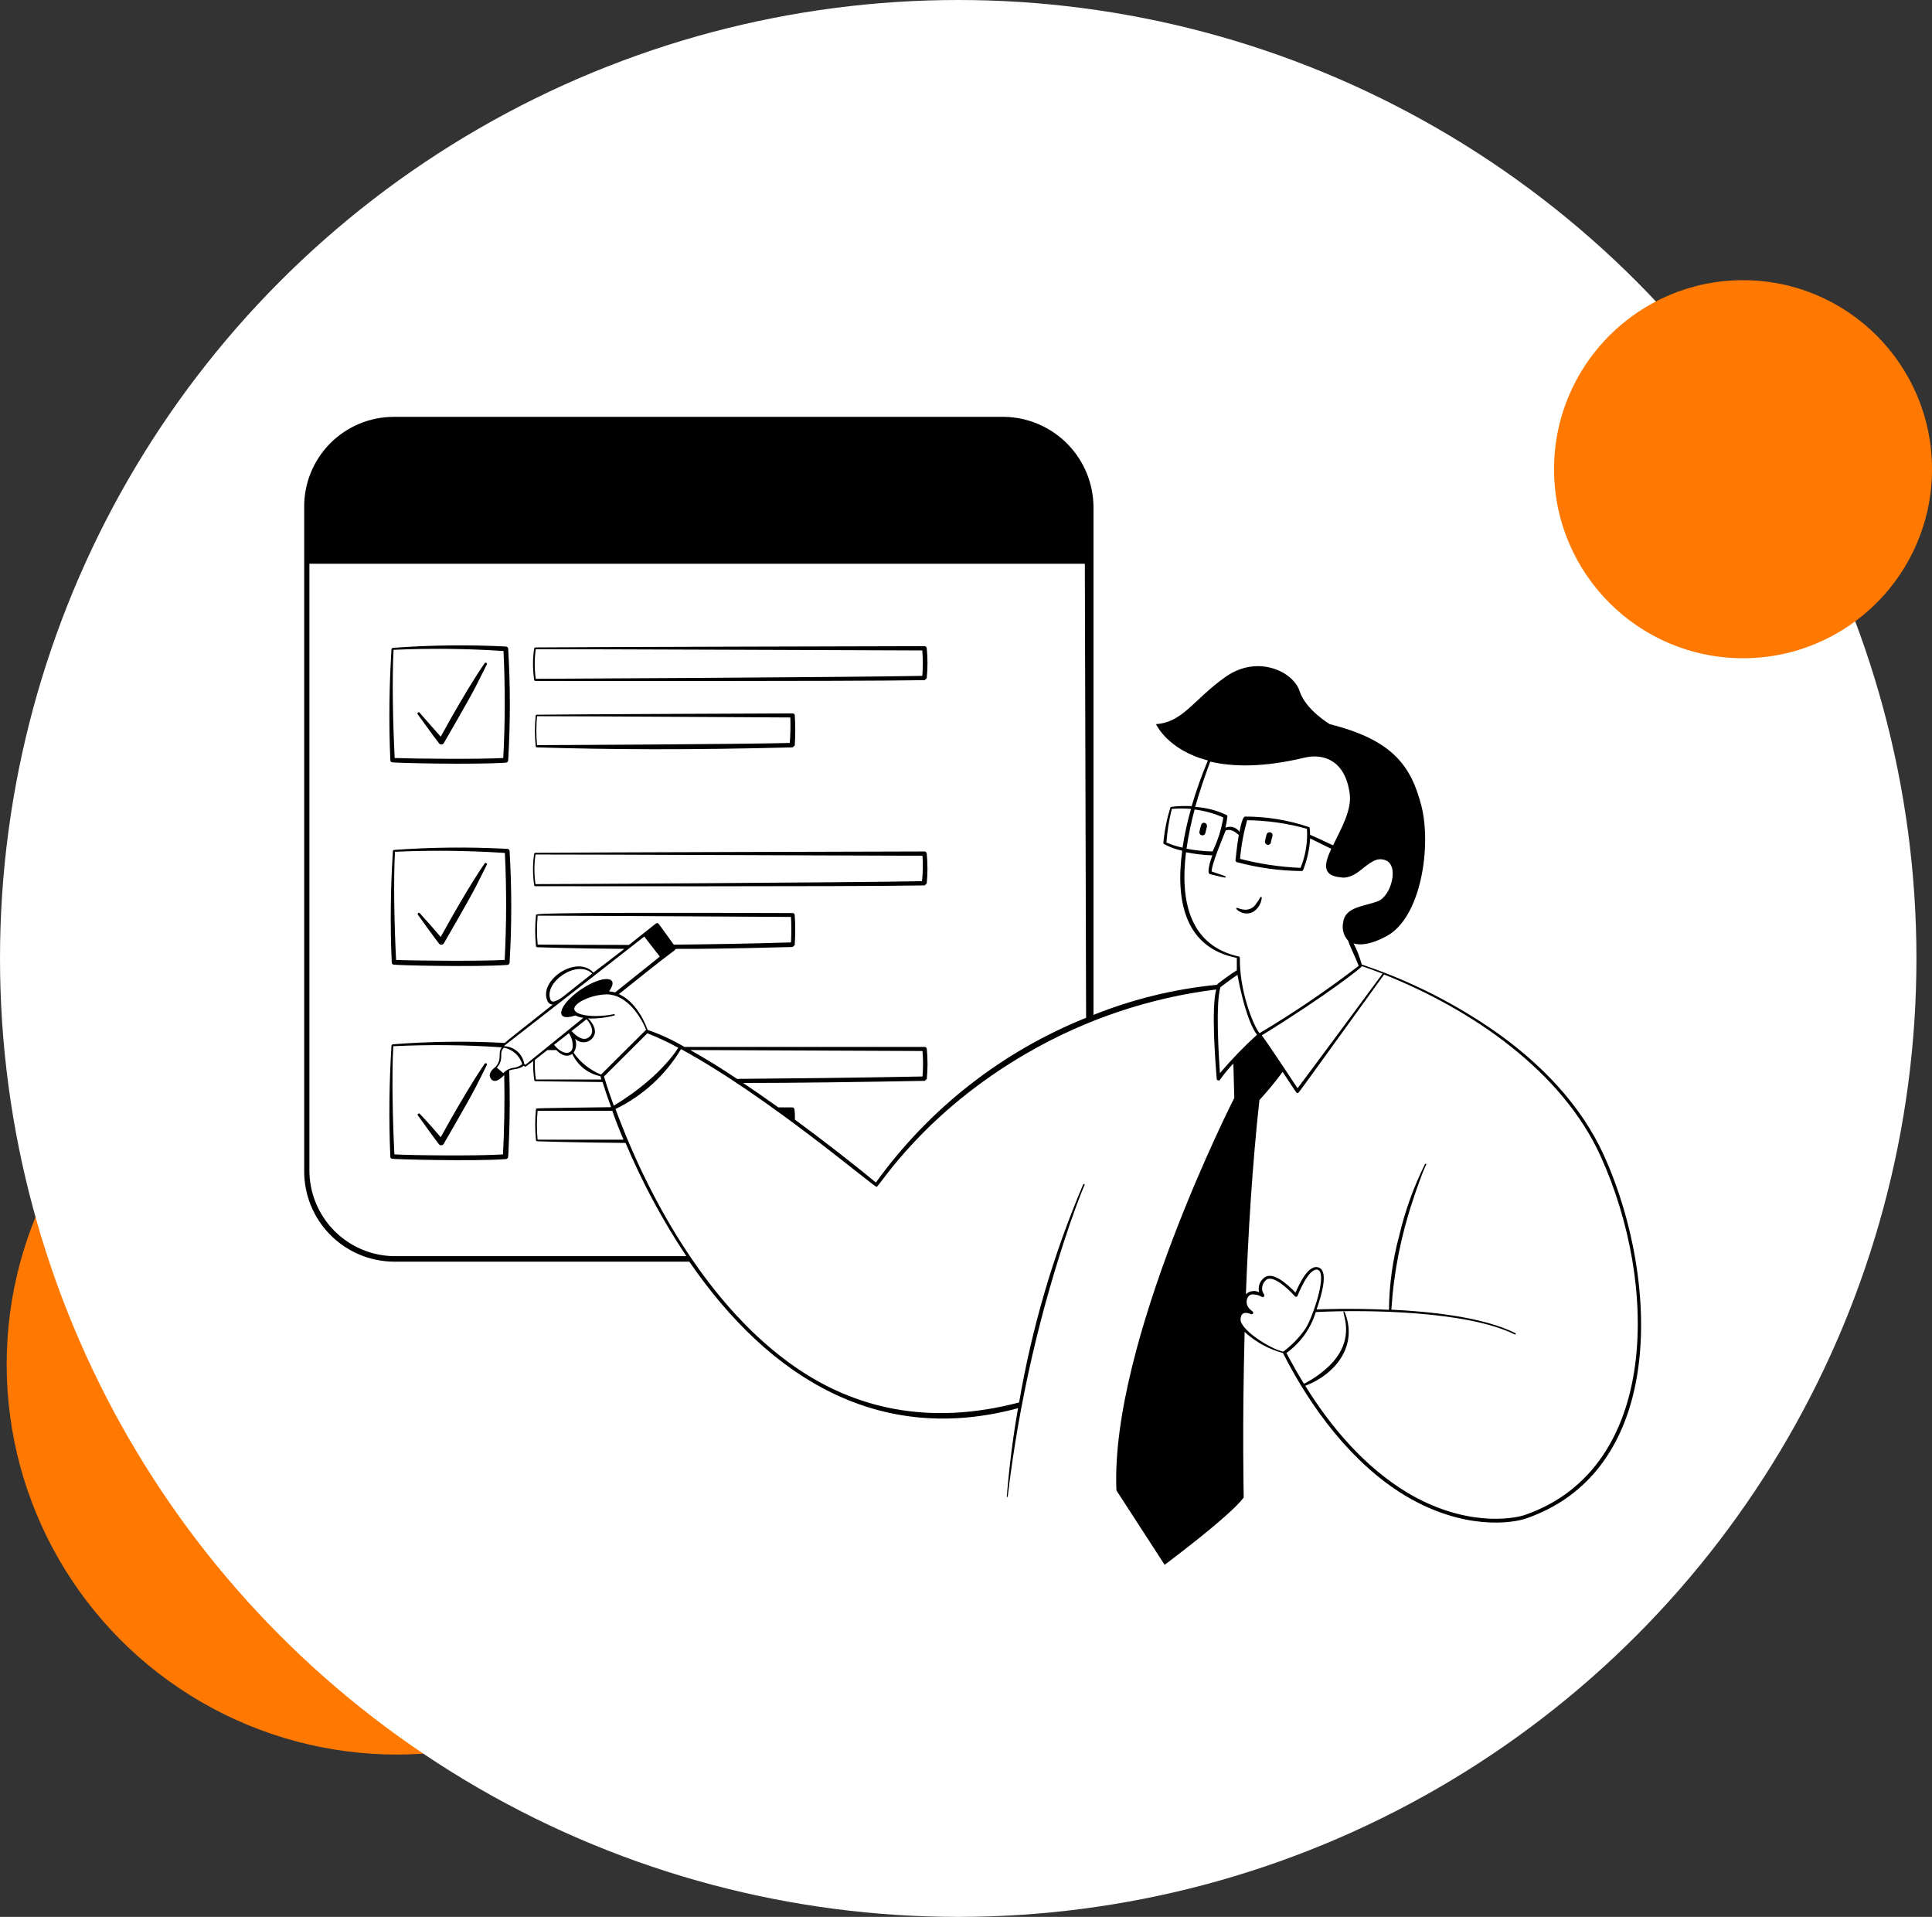
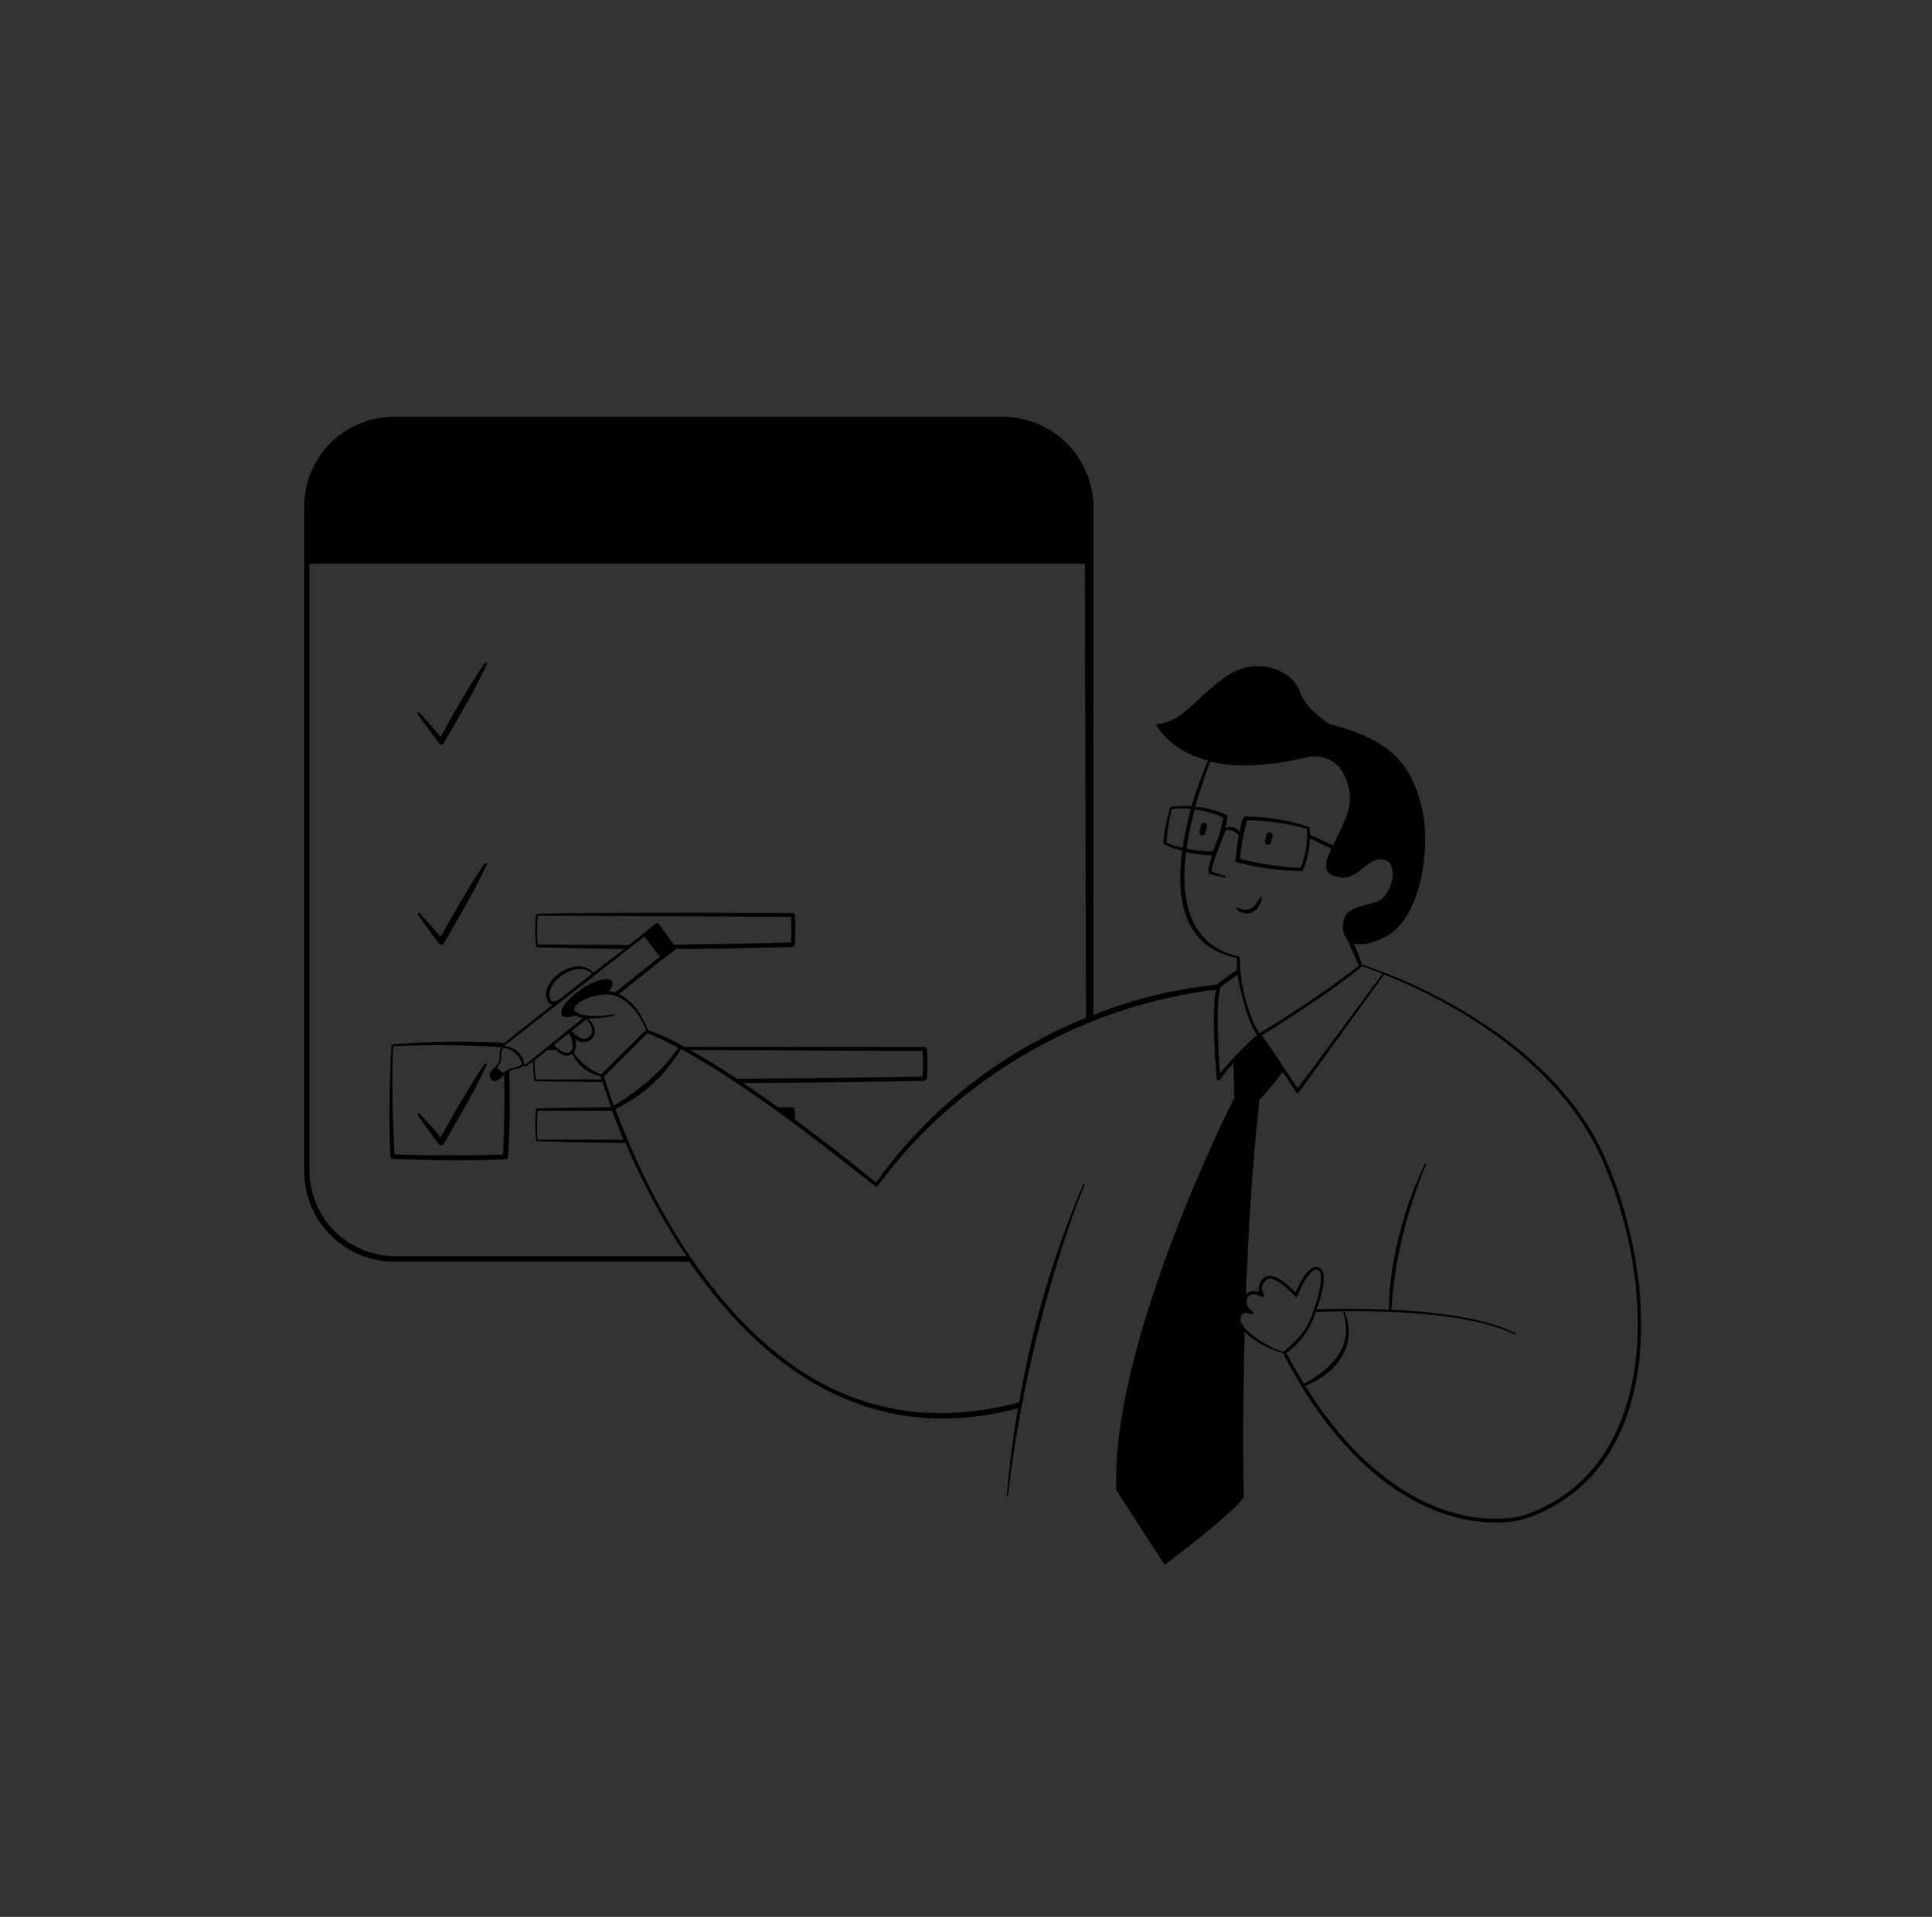
<svg xmlns="http://www.w3.org/2000/svg" width="869" height="862" viewBox="0 0 869 862" fill="none">
  <rect x="0" y="0" width="869" height="862" fill="#333333" stroke="none" />
-   <circle cx="178.5" cy="613.5" r="175.5" fill="#FF7900" />
-   <circle cx="431" cy="431" r="431" fill="white" />
-   <circle cx="784" cy="211" r="85" fill="#FF7900" />
  <path fill-rule="evenodd" clip-rule="evenodd" d="M198.226 331.274C210.886 308.201 218.166 297.915 218.008 298.263C218.356 297.598 219.305 298.263 218.957 298.801C218.957 298.801 216.805 303.2 213.893 308.897C210.475 315.544 199.397 334.502 199.587 334.217C199.468 334.394 199.308 334.538 199.121 334.638C198.933 334.738 198.724 334.79 198.511 334.79C198.299 334.79 198.089 334.738 197.902 334.638C197.714 334.538 197.554 334.394 197.435 334.217C195.568 331.907 187.56 320.703 187.94 321.273C187.881 321.216 187.834 321.148 187.803 321.072C187.773 320.996 187.759 320.914 187.762 320.833C187.766 320.751 187.787 320.671 187.825 320.598C187.862 320.525 187.915 320.461 187.979 320.411C188.044 320.36 188.118 320.324 188.198 320.305C188.278 320.285 188.36 320.284 188.441 320.299C188.521 320.315 188.597 320.348 188.664 320.396C188.73 320.444 188.786 320.505 188.826 320.576C189.364 321.304 192.972 325.229 198.226 331.274ZM571.633 378.781C571.823 377.894 572.044 376.977 572.329 376.059C572.388 375.888 572.412 375.708 572.4 375.528C572.389 375.349 572.342 375.173 572.263 375.011C572.183 374.85 572.073 374.705 571.938 374.586C571.802 374.467 571.645 374.376 571.475 374.318C571.304 374.26 571.124 374.236 570.944 374.247C570.765 374.259 570.589 374.305 570.427 374.385C570.266 374.464 570.121 374.574 570.002 374.71C569.883 374.845 569.792 375.002 569.734 375.172C569.449 376.154 569.196 377.135 569.006 378.116C568.917 378.485 568.972 378.874 569.16 379.203C569.349 379.533 569.656 379.778 570.019 379.888C570.198 379.93 570.384 379.933 570.565 379.899C570.746 379.865 570.917 379.793 571.069 379.689C571.221 379.585 571.349 379.45 571.446 379.294C571.544 379.138 571.607 378.963 571.633 378.781ZM542.167 374.603C542.357 373.685 542.578 372.799 542.832 371.881C542.945 371.52 542.917 371.128 542.752 370.787C542.588 370.446 542.299 370.181 541.945 370.045C541.773 369.988 541.59 369.967 541.41 369.984C541.229 370.002 541.054 370.057 540.895 370.147C540.737 370.236 540.6 370.358 540.492 370.504C540.384 370.65 540.307 370.817 540.268 370.995C539.972 371.986 539.719 372.968 539.508 373.938C539.465 374.113 539.456 374.294 539.482 374.472C539.509 374.65 539.57 374.821 539.663 374.975C539.755 375.13 539.877 375.264 540.022 375.371C540.166 375.479 540.331 375.556 540.505 375.6C540.68 375.643 540.861 375.652 541.039 375.626C541.217 375.599 541.388 375.538 541.543 375.445C541.697 375.353 541.831 375.231 541.939 375.086C542.046 374.942 542.123 374.777 542.167 374.603ZM198.226 421.35C210.886 398.245 218.166 387.991 218.008 388.307C218.356 387.674 219.305 388.307 218.957 388.877C218.957 388.877 216.805 393.276 213.893 398.973C210.475 405.588 199.397 424.578 199.587 424.293C199.464 424.463 199.302 424.602 199.115 424.697C198.928 424.792 198.721 424.842 198.511 424.842C198.301 424.842 198.094 424.792 197.907 424.697C197.72 424.602 197.558 424.463 197.435 424.293C195.568 421.951 187.56 410.747 187.94 411.317C187.872 411.198 187.85 411.059 187.876 410.925C187.902 410.791 187.976 410.671 188.083 410.586C188.19 410.502 188.324 410.459 188.461 410.465C188.597 410.472 188.727 410.527 188.826 410.62C189.364 411.348 192.972 415.146 198.226 421.35ZM198.226 511.394C210.886 488.416 218.166 478.067 218.008 478.383C218.079 478.257 218.197 478.165 218.337 478.126C218.476 478.088 218.625 478.106 218.751 478.177C218.877 478.249 218.97 478.367 219.008 478.507C219.047 478.646 219.028 478.795 218.957 478.921C218.957 478.921 216.805 483.352 213.893 489.049C210.475 495.664 199.397 514.622 199.587 514.369C199.48 514.551 199.33 514.704 199.152 514.817C198.973 514.93 198.77 514.998 198.56 515.017C198.35 515.035 198.138 515.003 197.942 514.924C197.747 514.844 197.573 514.719 197.435 514.559C195.346 511.932 187.75 501.234 187.94 501.583C187.872 501.464 187.85 501.325 187.876 501.191C187.902 501.057 187.976 500.937 188.083 500.852C188.19 500.768 188.324 500.725 188.461 500.731C188.597 500.737 188.727 500.792 188.826 500.886C189.364 501.424 192.941 505.159 198.226 511.394ZM556.283 408.943C557.222 409.874 558.429 410.488 559.734 410.698C561.04 410.908 562.379 410.704 563.562 410.114C564.666 409.436 565.597 408.512 566.283 407.413C566.97 406.315 567.393 405.073 567.519 403.784C567.533 403.74 567.539 403.694 567.536 403.648C567.532 403.603 567.52 403.558 567.499 403.517C567.479 403.475 567.45 403.439 567.416 403.409C567.381 403.379 567.341 403.356 567.297 403.341C567.253 403.326 567.207 403.321 567.161 403.324C567.115 403.327 567.071 403.339 567.03 403.36C566.988 403.381 566.952 403.409 566.922 403.444C566.891 403.479 566.868 403.519 566.854 403.563C566.313 404.563 565.688 405.516 564.987 406.411C564.457 407.288 563.694 408.001 562.783 408.47C561.872 408.939 560.849 409.147 559.828 409.07C558.735 408.99 557.664 408.723 556.663 408.278C556.574 408.228 556.47 408.215 556.372 408.241C556.274 408.268 556.191 408.333 556.14 408.421C556.09 408.509 556.077 408.613 556.103 408.711C556.13 408.809 556.195 408.893 556.283 408.943Z" fill="black" />
-   <path fill-rule="evenodd" clip-rule="evenodd" d="M176.103 291.744C175.037 308.434 174.857 325.169 175.565 341.878C175.569 342.077 175.635 342.269 175.754 342.428C175.873 342.587 176.04 342.704 176.229 342.764C177.242 343.144 213.766 343.935 227.534 342.954C227.806 342.939 228.063 342.824 228.256 342.631C228.448 342.439 228.563 342.182 228.578 341.91C229.575 325.192 229.575 308.43 228.578 291.713C228.558 291.464 228.452 291.231 228.279 291.052C228.106 290.873 227.876 290.76 227.629 290.731C210.637 289.872 193.608 290.073 176.641 291.333L176.103 291.744ZM226.458 292.757C210.002 291.65 193.497 291.471 177.02 292.219C176.292 305.544 176.767 326.179 177.527 340.865C187.402 341.213 215.19 341.466 226.363 340.865C227.223 324.841 227.255 308.784 226.458 292.757ZM176.736 382.548C175.649 399.29 175.469 416.079 176.198 432.84C176.204 433.042 176.271 433.237 176.389 433.401C176.508 433.564 176.673 433.689 176.862 433.758C177.875 434.106 214.367 434.929 228.167 433.916C228.439 433.901 228.696 433.786 228.889 433.593C229.081 433.401 229.196 433.144 229.211 432.872C230.208 416.165 230.208 399.413 229.211 382.706C229.204 382.454 229.102 382.213 228.927 382.032C228.751 381.85 228.514 381.741 228.262 381.725C211.241 380.804 194.179 380.962 177.179 382.2L176.736 382.548ZM227.091 383.561C210.634 382.471 194.13 382.291 177.653 383.023C176.925 396.348 177.4 416.983 178.16 431.669C188.035 432.049 215.823 432.27 226.996 431.669C227.839 415.645 227.871 399.588 227.091 383.561ZM240.289 291.459C239.551 296.21 239.551 301.046 240.289 305.797C240.309 305.904 240.362 306.002 240.442 306.076C240.522 306.15 240.624 306.197 240.732 306.208C240.732 306.208 383.157 306.43 415.883 305.86L416.832 304.974C417.292 300.47 417.292 295.931 416.832 291.428C416.802 291.195 416.69 290.982 416.516 290.825C416.342 290.668 416.117 290.579 415.883 290.573C415.883 290.573 255.671 290.953 240.764 291.143L240.289 291.459ZM240.985 291.934C240.353 296.353 240.353 300.84 240.985 305.259C243.929 305.259 382.587 304.563 414.839 303.93C415.155 300.128 415.155 296.306 414.839 292.504C409.711 292.472 258.899 291.903 240.985 291.934ZM240.289 383.782C239.551 388.533 239.551 393.369 240.289 398.12C240.304 398.226 240.357 398.323 240.439 398.393C240.52 398.463 240.625 398.501 240.732 398.5C240.732 398.5 383.157 398.753 415.883 398.152L416.832 397.297C417.276 392.792 417.276 388.255 416.832 383.751C416.796 383.521 416.682 383.311 416.509 383.155C416.337 382.999 416.115 382.908 415.883 382.896C415.883 382.896 255.671 383.308 240.764 383.498L240.289 383.782ZM414.933 384.827C410.218 384.827 265.292 384.226 240.858 384.257C240.226 388.676 240.226 393.163 240.858 397.582C243.802 397.582 382.461 396.917 414.712 396.253C415.118 392.458 415.192 388.635 414.933 384.827ZM240.953 321.622C240.483 326.284 240.483 330.981 240.953 335.643C240.969 335.766 241.029 335.879 241.122 335.961C241.216 336.042 241.336 336.087 241.46 336.086C275.262 337.099 309.222 337.289 356.539 336.086L357.489 335.168C357.774 330.678 357.774 326.175 357.489 321.685C357.473 321.444 357.366 321.219 357.189 321.054C357.013 320.89 356.78 320.798 356.539 320.799C356.539 320.799 251.271 321.21 241.46 321.4L240.953 321.622ZM355.495 322.635C351.76 322.635 257.633 322.033 241.555 322.065C241.147 326.391 241.147 330.747 241.555 335.073C243.992 335.073 334.163 334.693 355.242 334.092C355.532 330.28 355.616 326.456 355.495 322.635Z" fill="black" />
  <path d="M721.337 519.339C710.956 496.646 693.358 479.017 675.255 465.787C656.057 452.019 634.9 441.211 612.493 433.726C611.627 430.434 610.396 427.249 608.821 424.231C611.638 425.117 616.227 424.959 623.507 421.066C639.332 412.742 643.921 380.301 639.332 362.387C634.743 344.473 626.419 332.731 598.187 325.673C598.187 325.673 587.331 319.343 584.514 310.702C581.697 302.062 565.714 294.181 551.25 304.372C536.786 314.563 532.26 324.723 519.98 325.641C519.98 325.641 525.075 337.225 543.306 341.972C540.477 348.673 538.036 355.532 535.995 362.513C532.911 362.353 529.819 362.459 526.753 362.83L526.436 363.083C524.843 368.236 523.783 373.539 523.271 378.908C523.256 379.041 523.281 379.175 523.343 379.294C523.405 379.413 523.501 379.51 523.62 379.573C526.168 380.963 528.909 381.966 531.754 382.548C528.589 405.684 533.304 426.256 556.314 430.751V436.321C553.336 438.212 550.463 440.262 547.705 442.461C547.582 442.557 547.494 442.69 547.452 442.841C528.368 444.702 509.645 449.262 491.843 456.387V228.159C491.821 217.518 487.642 207.307 480.198 199.703C472.754 192.099 462.634 187.705 451.996 187.457H177.147C171.818 187.453 166.542 188.505 161.623 190.554C156.704 192.602 152.24 195.606 148.49 199.392C144.74 203.177 141.778 207.669 139.776 212.607C137.773 217.545 136.77 222.831 136.825 228.159V526.207C136.754 531.558 137.741 536.871 139.73 541.839C141.719 546.807 144.671 551.333 148.415 555.157C152.159 558.981 156.622 562.026 161.548 564.119C166.473 566.212 171.764 567.311 177.115 567.352H310.045C346.348 620.176 395.754 649.99 457.914 633.247C455.699 645.717 454.053 658.567 452.85 672.936C452.85 673.221 453.135 673.443 453.262 672.936C458.265 631.015 467.708 589.744 481.43 549.818C485.734 537.474 487.38 533.993 487.76 533.043C488.14 532.094 487.349 532.315 487.127 532.79C473.789 564.187 464.145 597.028 458.389 630.652C417.244 641.508 383.885 632.994 357.394 614.542C319.794 588.368 292.701 541.526 276.844 498.703C289.085 492.794 299.328 483.431 306.311 471.769C345.272 492.848 393.063 533.835 394.298 533.708C395.532 533.581 415.313 500.317 462.503 473.257C488.51 458.274 517.255 448.653 547.041 444.961C544.825 453.19 546.566 476.611 547.262 485.125C547.274 485.299 547.34 485.464 547.452 485.598C547.564 485.731 547.715 485.826 547.884 485.868C548.052 485.91 548.23 485.898 548.391 485.833C548.553 485.767 548.689 485.653 548.781 485.505C550.592 482.944 552.591 480.521 554.763 478.257L555.175 493.702C555.175 493.702 499.249 603.528 502.161 670.215L523.841 703.669C523.841 703.669 553.086 681.925 559.416 673.411C559.416 673.411 558.688 641.919 559.827 598.939C564.719 603.459 570.64 606.718 577.076 608.434C589.515 633.121 608.347 658.346 632.052 672.557C657.974 688.097 680.002 685.217 686.965 682.653C713.203 673.348 727.857 653.029 734.25 628.5C743.239 593.97 735.769 551.084 721.337 519.339ZM280.453 512.503H241.808C241.4 508.176 241.4 503.821 241.808 499.494H275.389C276.686 503.229 278.395 507.66 280.453 512.503ZM276.085 497.216C273.395 489.841 272.129 485.568 271.686 484.081L291.182 464.648C295.955 466.53 300.606 468.707 305.108 471.168C298.24 481.581 286.498 490.949 276.085 497.216ZM220.856 485.252C222.691 487.246 224.97 485.252 226.806 483.416C227.059 495.443 226.806 508.736 226.236 519.117C214.589 519.877 185.851 519.561 177.4 519.117C176.641 504.4 176.166 483.891 176.894 470.471C193.158 469.675 209.454 469.844 225.698 470.978C223.609 473.541 226.204 476.105 222.818 479.84C220.856 481.232 219.336 483.48 220.982 485.252H220.856ZM226.299 482.53C225.287 481.581 224.559 481.042 223.483 480.125C227.122 475.884 224.021 473.605 226.648 471.136C228.57 471.497 230.357 472.379 231.813 473.685C233.269 474.99 234.34 476.67 234.908 478.542C233.719 479.493 232.278 480.076 230.762 480.22C229.097 480.476 227.568 481.291 226.426 482.53H226.299ZM226.837 470.471V470.25C228.736 468.826 286.086 424.136 289.789 421.161L296.784 430.181L276.655 446.291C275.78 446.022 274.877 445.852 273.964 445.784C279.06 438.631 270.799 438.505 261.304 444.961C251.081 451.924 248.961 459.9 258.772 456.64C259.911 457.187 261.129 457.55 262.38 457.716L236.301 478.827L235.794 478.384C235.439 476.259 234.371 474.318 232.766 472.88C231.161 471.442 229.115 470.593 226.964 470.471H226.837ZM247.6 449.551C244.435 441.86 259.342 431.257 266.4 437.777C251.778 449.361 252.411 449.013 250.575 449.836C249.404 450.437 248.106 450.785 247.6 449.551ZM241.84 424.769C241.431 420.442 241.431 416.087 241.84 411.761C257.665 411.761 351.918 412.299 355.78 412.33C355.985 416.147 355.985 419.971 355.78 423.788C336.346 424.389 318.528 424.642 303.051 424.8C295.834 414.767 296.309 415.305 295.74 415.116C295.17 414.926 295.74 414.799 282.89 424.927C280.263 424.959 244.213 424.832 241.808 424.769H241.84ZM257.095 463.635L263.836 458.318C265.735 460.502 267.413 463.698 265.482 465.85C262.982 468.699 259.564 466.42 257.095 463.635ZM257.475 471.547C256.778 473.985 253.234 474.712 249.214 469.838L255.861 464.616C257.277 466.63 257.856 469.115 257.475 471.547ZM240.605 476.611L246.207 472.212H250.258C252.347 474.396 254.943 475.662 257.411 473.921C258.582 476.473 260.339 478.711 262.539 480.455C264.739 482.198 267.32 483.397 270.071 483.954C270.071 483.954 270.451 485.315 270.483 485.442H241.048C240.6 482.521 240.452 479.562 240.605 476.611ZM270.325 483.226C265.372 481.191 261.102 477.788 258.013 473.415C258.614 472.486 258.987 471.429 259.103 470.329C259.218 469.229 259.073 468.118 258.677 467.085C259.197 467.626 259.827 468.05 260.524 468.328C261.222 468.606 261.97 468.731 262.72 468.695C263.47 468.659 264.203 468.463 264.871 468.119C265.538 467.776 266.124 467.294 266.59 466.705C268.805 463.92 267.033 460.375 264.533 457.97C268.502 458.12 272.471 457.671 276.306 456.64C276.623 456.64 276.686 455.976 276.022 456.071C274.476 456.391 272.911 456.613 271.337 456.735C262.539 457.558 253.645 455.184 261.083 450.405C264.267 448.624 267.796 447.545 271.432 447.24C280.294 446.196 287.257 454.931 290.612 463.065L270.325 483.226ZM310.488 472.18L414.933 472.624C415.266 476.435 415.266 480.269 414.933 484.081C384.075 484.682 355.843 484.967 331.536 485.157C324.695 480.554 317.674 476.225 310.488 472.18ZM488.52 457.685C450.628 472.92 417.844 498.603 393.981 531.746C383.568 523.169 370.56 513.041 357.552 503.482C357.552 501.963 357.552 500.317 357.33 498.861C357.308 498.629 357.204 498.411 357.035 498.249C356.867 498.086 356.646 497.989 356.413 497.975H350.083C344.67 494.114 339.322 490.379 334.258 486.993C358.217 486.993 385.815 486.581 415.915 486.043L416.864 485.189C417.308 480.674 417.308 476.126 416.864 471.611C416.833 471.381 416.72 471.171 416.545 471.02C416.37 470.868 416.146 470.786 415.915 470.788H307.861C302.614 467.686 297.069 465.12 291.309 463.129C289.03 456.799 284.535 449.709 278.364 447.05C291.593 436.543 293.397 434.897 303.43 427.332C305.266 425.94 295.36 427.522 356.539 425.845L357.457 424.959C357.774 420.47 357.774 415.964 357.457 411.476C357.449 411.238 357.349 411.012 357.177 410.847C357.006 410.682 356.777 410.589 356.539 410.59C232.724 410.146 241.586 411.064 241.08 411.507C240.61 416.159 240.61 420.845 241.08 425.497C241.095 425.62 241.156 425.733 241.249 425.815C241.342 425.896 241.462 425.941 241.586 425.94C241.27 425.94 256.81 426.541 280.832 426.699L266.906 437.365C259.469 429.168 242.156 440.784 246.207 450.025C246.389 450.526 246.72 450.958 247.156 451.264C247.592 451.57 248.112 451.734 248.644 451.735C234.592 462.907 229.053 467.18 227.027 468.984C210.204 468.091 193.341 468.303 176.546 469.617L176.103 470.028C175.037 486.708 174.857 503.432 175.564 520.13C175.562 520.334 175.625 520.534 175.745 520.699C175.865 520.865 176.034 520.987 176.229 521.048C177.02 521.365 213.133 522.282 227.534 521.238C227.809 521.215 228.066 521.094 228.258 520.896C228.45 520.698 228.564 520.437 228.578 520.162C228.578 519.877 229.749 502.628 229.053 481.422C230.699 480.663 231.996 481.011 234.085 480.125C236.174 479.238 235.256 478.922 235.921 479.523C236.023 479.608 236.152 479.655 236.285 479.655C236.418 479.655 236.547 479.608 236.649 479.523L239.814 477.15C239.731 480.028 239.901 482.909 240.32 485.758C240.34 485.865 240.394 485.963 240.474 486.037C240.554 486.112 240.655 486.158 240.763 486.17C240.763 486.17 251.714 486.391 271.021 486.581C271.78 488.987 273.046 492.911 274.882 497.88C237.883 498.387 241.555 498.323 241.08 498.735C240.61 503.386 240.61 508.073 241.08 512.724C241.1 512.848 241.161 512.962 241.253 513.048C241.344 513.133 241.461 513.187 241.586 513.199C241.238 513.199 256.937 513.769 281.37 513.958C288.877 531.749 298.032 548.799 308.716 564.883H177.147C166.978 564.717 157.285 560.545 150.174 553.274C143.063 546.002 139.107 536.219 139.167 526.049V253.511H487.95L488.52 457.685ZM612.619 434.485C614.075 434.96 617.304 436.068 621.861 437.84C619.709 440.784 585.622 486.898 583.628 489.366C581.128 485.568 570.303 469.205 567.55 465.597C598.06 446.702 612.429 435.023 612.619 434.485ZM544.35 342.479C554.32 344.853 568.056 345.201 586.761 340.706C595.212 338.712 605.15 341.814 607.112 357.101C608.03 364.444 603.061 372.926 599.611 380.142C594.61 377.737 590.401 375.87 589.262 375.395C589.271 374.337 589.207 373.279 589.072 372.23C589.072 372.159 589.047 372.091 589 372.039C588.953 371.986 588.888 371.953 588.819 371.945C579.555 368.791 569.834 367.187 560.049 367.197C559.068 367.197 558.213 370.362 557.517 374.097C556.859 373.081 555.859 372.333 554.698 371.991C553.536 371.648 552.291 371.733 551.187 372.23C551.589 370.562 551.885 368.871 552.073 367.166C552.071 366.982 552.007 366.805 551.893 366.661C551.778 366.518 551.619 366.417 551.44 366.375C547.082 364.34 542.378 363.148 537.577 362.861C539.571 355.867 541.945 348.935 544.35 342.479ZM584.989 390.27C575.799 389.879 566.676 388.521 557.77 386.219C558.278 380.341 559.338 374.523 560.935 368.843C570.043 368.945 579.099 370.243 587.869 372.705C588.226 378.701 587.242 384.702 584.989 390.27ZM537.324 364.032C541.784 364.566 546.138 365.772 550.237 367.609C549.375 372.913 547.744 378.063 545.395 382.896C541.464 382.801 537.548 382.388 533.684 381.661C534.541 375.717 535.757 369.83 537.324 364.032ZM524.664 378.845C525.025 373.752 525.83 368.7 527.069 363.748C529.945 363.509 532.835 363.509 535.71 363.748C534.062 369.46 532.794 375.275 531.912 381.155C529.397 380.656 526.945 379.882 524.601 378.845H524.664ZM533.526 383.276C537.408 384.04 541.345 384.495 545.3 384.637C544.382 387.137 542.641 392.612 544.224 393.087C544.224 393.087 549.478 394.416 550.839 394.606C550.886 394.626 550.937 394.635 550.989 394.632C551.04 394.63 551.09 394.616 551.136 394.592C551.181 394.568 551.221 394.534 551.251 394.492C551.282 394.451 551.303 394.404 551.313 394.353C551.313 394.005 551.535 394.132 544.983 391.884C544.983 388.719 549.383 378.275 551.313 373.401C553.655 372.768 555.175 373.781 557.2 375.426C556.346 380.459 555.808 386.061 555.713 386.82C555.71 387.016 555.77 387.208 555.884 387.368C555.997 387.527 556.159 387.646 556.346 387.707C565.846 390.253 575.629 391.593 585.464 391.695C585.607 391.698 585.747 391.657 585.866 391.578C585.985 391.498 586.076 391.385 586.128 391.251C587.935 386.714 589.003 381.916 589.293 377.041C590.718 377.737 594.199 379.478 598.788 381.693C595.623 388.624 594.516 393.847 603.251 394.543C603.251 394.543 606.669 395.556 611.891 391.378C617.114 387.2 619.329 385.649 622.906 386.725C629.552 388.751 625.849 402.994 619.741 405.272C612.778 407.836 604.897 407.836 604.105 415.021C603.828 416.428 603.888 417.881 604.278 419.262C604.669 420.642 605.379 421.911 606.353 422.965C607.334 425.908 609.518 430.118 611.132 434.327C596.871 445.301 581.969 455.415 566.505 464.616C563.657 460.976 557.453 445.626 557.675 430.624C557.67 430.51 557.626 430.401 557.552 430.315C557.477 430.229 557.375 430.171 557.263 430.149C535.298 425.275 530.709 405.589 533.463 383.276H533.526ZM548.718 482.657C548.18 475.124 546.692 451.165 548.94 443.917C550.775 442.524 554.668 439.613 556.599 438.378C557.865 445.31 561.062 459.71 565.398 465.312C559.434 470.712 553.841 476.507 548.655 482.657H548.718ZM577.203 607.832C571.601 606.693 557.58 597.958 557.991 593.083C558.181 591.121 559.036 590.14 560.998 590.425C561.565 590.526 562.118 590.696 562.644 590.931C562.725 590.976 562.814 591.003 562.906 591.013C562.997 591.023 563.09 591.014 563.178 590.987C563.267 590.961 563.349 590.917 563.42 590.859C563.491 590.8 563.55 590.728 563.593 590.646C564.195 589.539 562.074 589.507 561.03 587.038C560.207 585.171 561.03 582.417 563.024 582.069C564.609 581.982 566.184 582.367 567.55 583.177C567.707 583.267 567.89 583.3 568.068 583.271C568.247 583.242 568.41 583.153 568.531 583.019C569.29 582.101 567.328 581.468 567.708 578.809C567.874 577.582 568.482 576.456 569.417 575.644C572.361 572.859 579.703 579.822 582.394 582.861C582.461 582.952 582.549 583.027 582.651 583.078C582.753 583.129 582.865 583.156 582.979 583.156C583.093 583.156 583.205 583.129 583.307 583.078C583.409 583.027 583.497 582.952 583.565 582.861C583.976 581.816 587.331 573.366 590.781 571.372C592.142 570.549 593.408 570.802 593.946 572.448C595.465 577.417 590.18 592.862 587.204 597.451C584.45 601.437 581.061 604.944 577.171 607.832H577.203ZM686.427 681.07C679.654 683.476 658.195 686.293 632.907 671.164C613.917 659.707 598.757 641.983 587.109 623.183C601.447 617.612 610.815 604.572 604.802 589.982C604.788 589.942 604.766 589.905 604.737 589.874C604.709 589.843 604.674 589.818 604.636 589.8C604.598 589.782 604.556 589.773 604.514 589.771C604.472 589.77 604.43 589.777 604.39 589.792C603.346 590.14 610.246 601.502 598.472 613.624C594.964 617.117 590.926 620.033 586.508 622.265C583.881 617.96 581.223 613.339 578.627 608.434C584.927 603.906 589.564 597.434 591.825 590.013C615.594 588.842 660.126 589.57 681.331 600.078C681.407 600.116 681.495 600.122 681.575 600.095C681.655 600.069 681.721 600.011 681.759 599.936C681.797 599.86 681.803 599.773 681.776 599.693C681.749 599.612 681.692 599.546 681.616 599.508C666.867 592.071 642.244 589.729 625.817 588.937C626.893 572.124 630.17 555.524 635.566 539.563C636.705 536.05 639.838 526.903 641.484 523.738C641.501 523.703 641.51 523.665 641.512 523.626C641.514 523.587 641.508 523.548 641.495 523.511C641.482 523.474 641.461 523.44 641.435 523.412C641.409 523.383 641.377 523.359 641.342 523.343C641.306 523.326 641.268 523.317 641.229 523.315C641.19 523.313 641.151 523.319 641.114 523.332C641.078 523.345 641.044 523.366 641.015 523.392C640.986 523.418 640.963 523.45 640.946 523.485C635.857 533.721 631.97 544.512 629.362 555.642C626.414 566.52 624.861 577.73 624.741 589.001C607.84 588.209 594.769 588.747 592.205 588.842C594.167 583.05 597.775 571.783 593.218 570.011C588.66 568.238 584.546 577.069 582.71 581.278C579.134 577.512 572.171 571.182 568.373 574.79C567.462 575.538 566.789 576.535 566.435 577.659C566.081 578.782 566.062 579.985 566.379 581.12C565.415 580.629 564.323 580.448 563.253 580.601C562.182 580.754 561.185 581.234 560.397 581.974C561.441 554.629 563.245 524.086 566.474 494.684C570.177 490.652 573.664 486.426 576.918 482.024C583.47 491.803 582.995 491.519 583.565 491.519C583.68 491.518 583.793 491.492 583.897 491.442C584.001 491.393 584.092 491.322 584.166 491.234C585.748 489.335 620.817 440.594 622.557 438.22C661.803 453.823 702.632 481.581 720.008 520.067C745.961 577.29 746.372 659.865 686.395 681.07H686.427Z" fill="black" />
</svg>